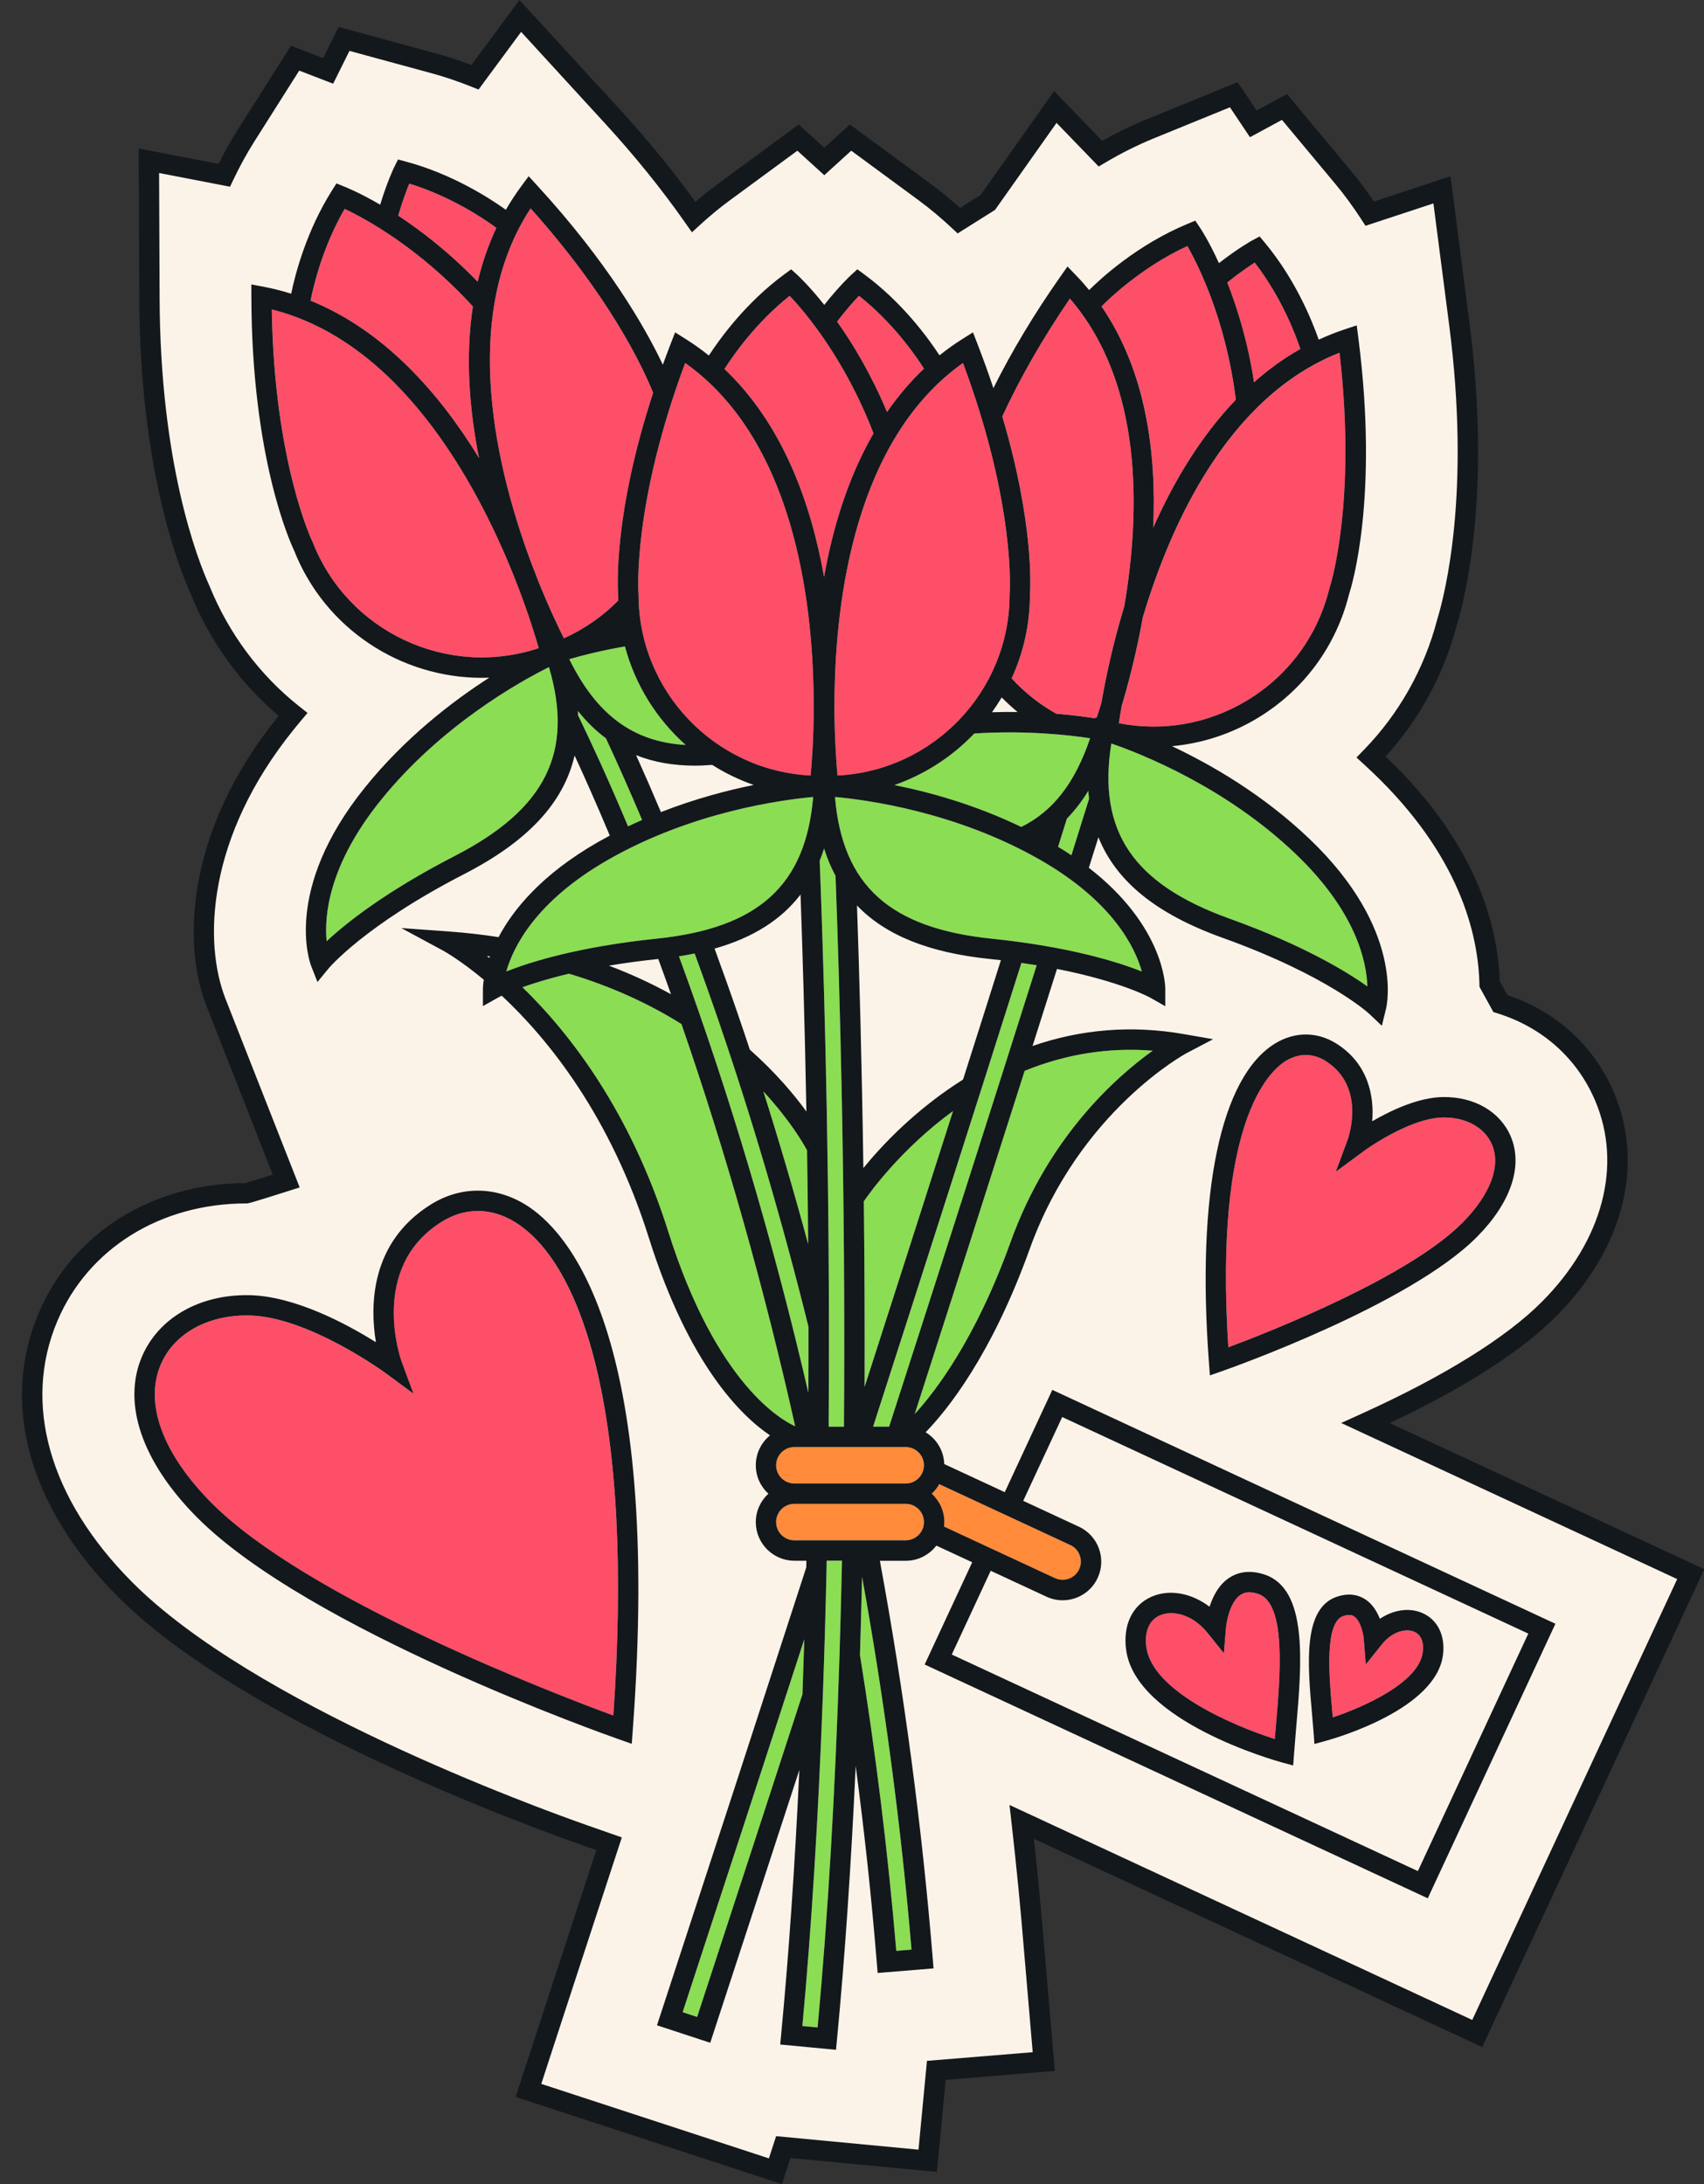
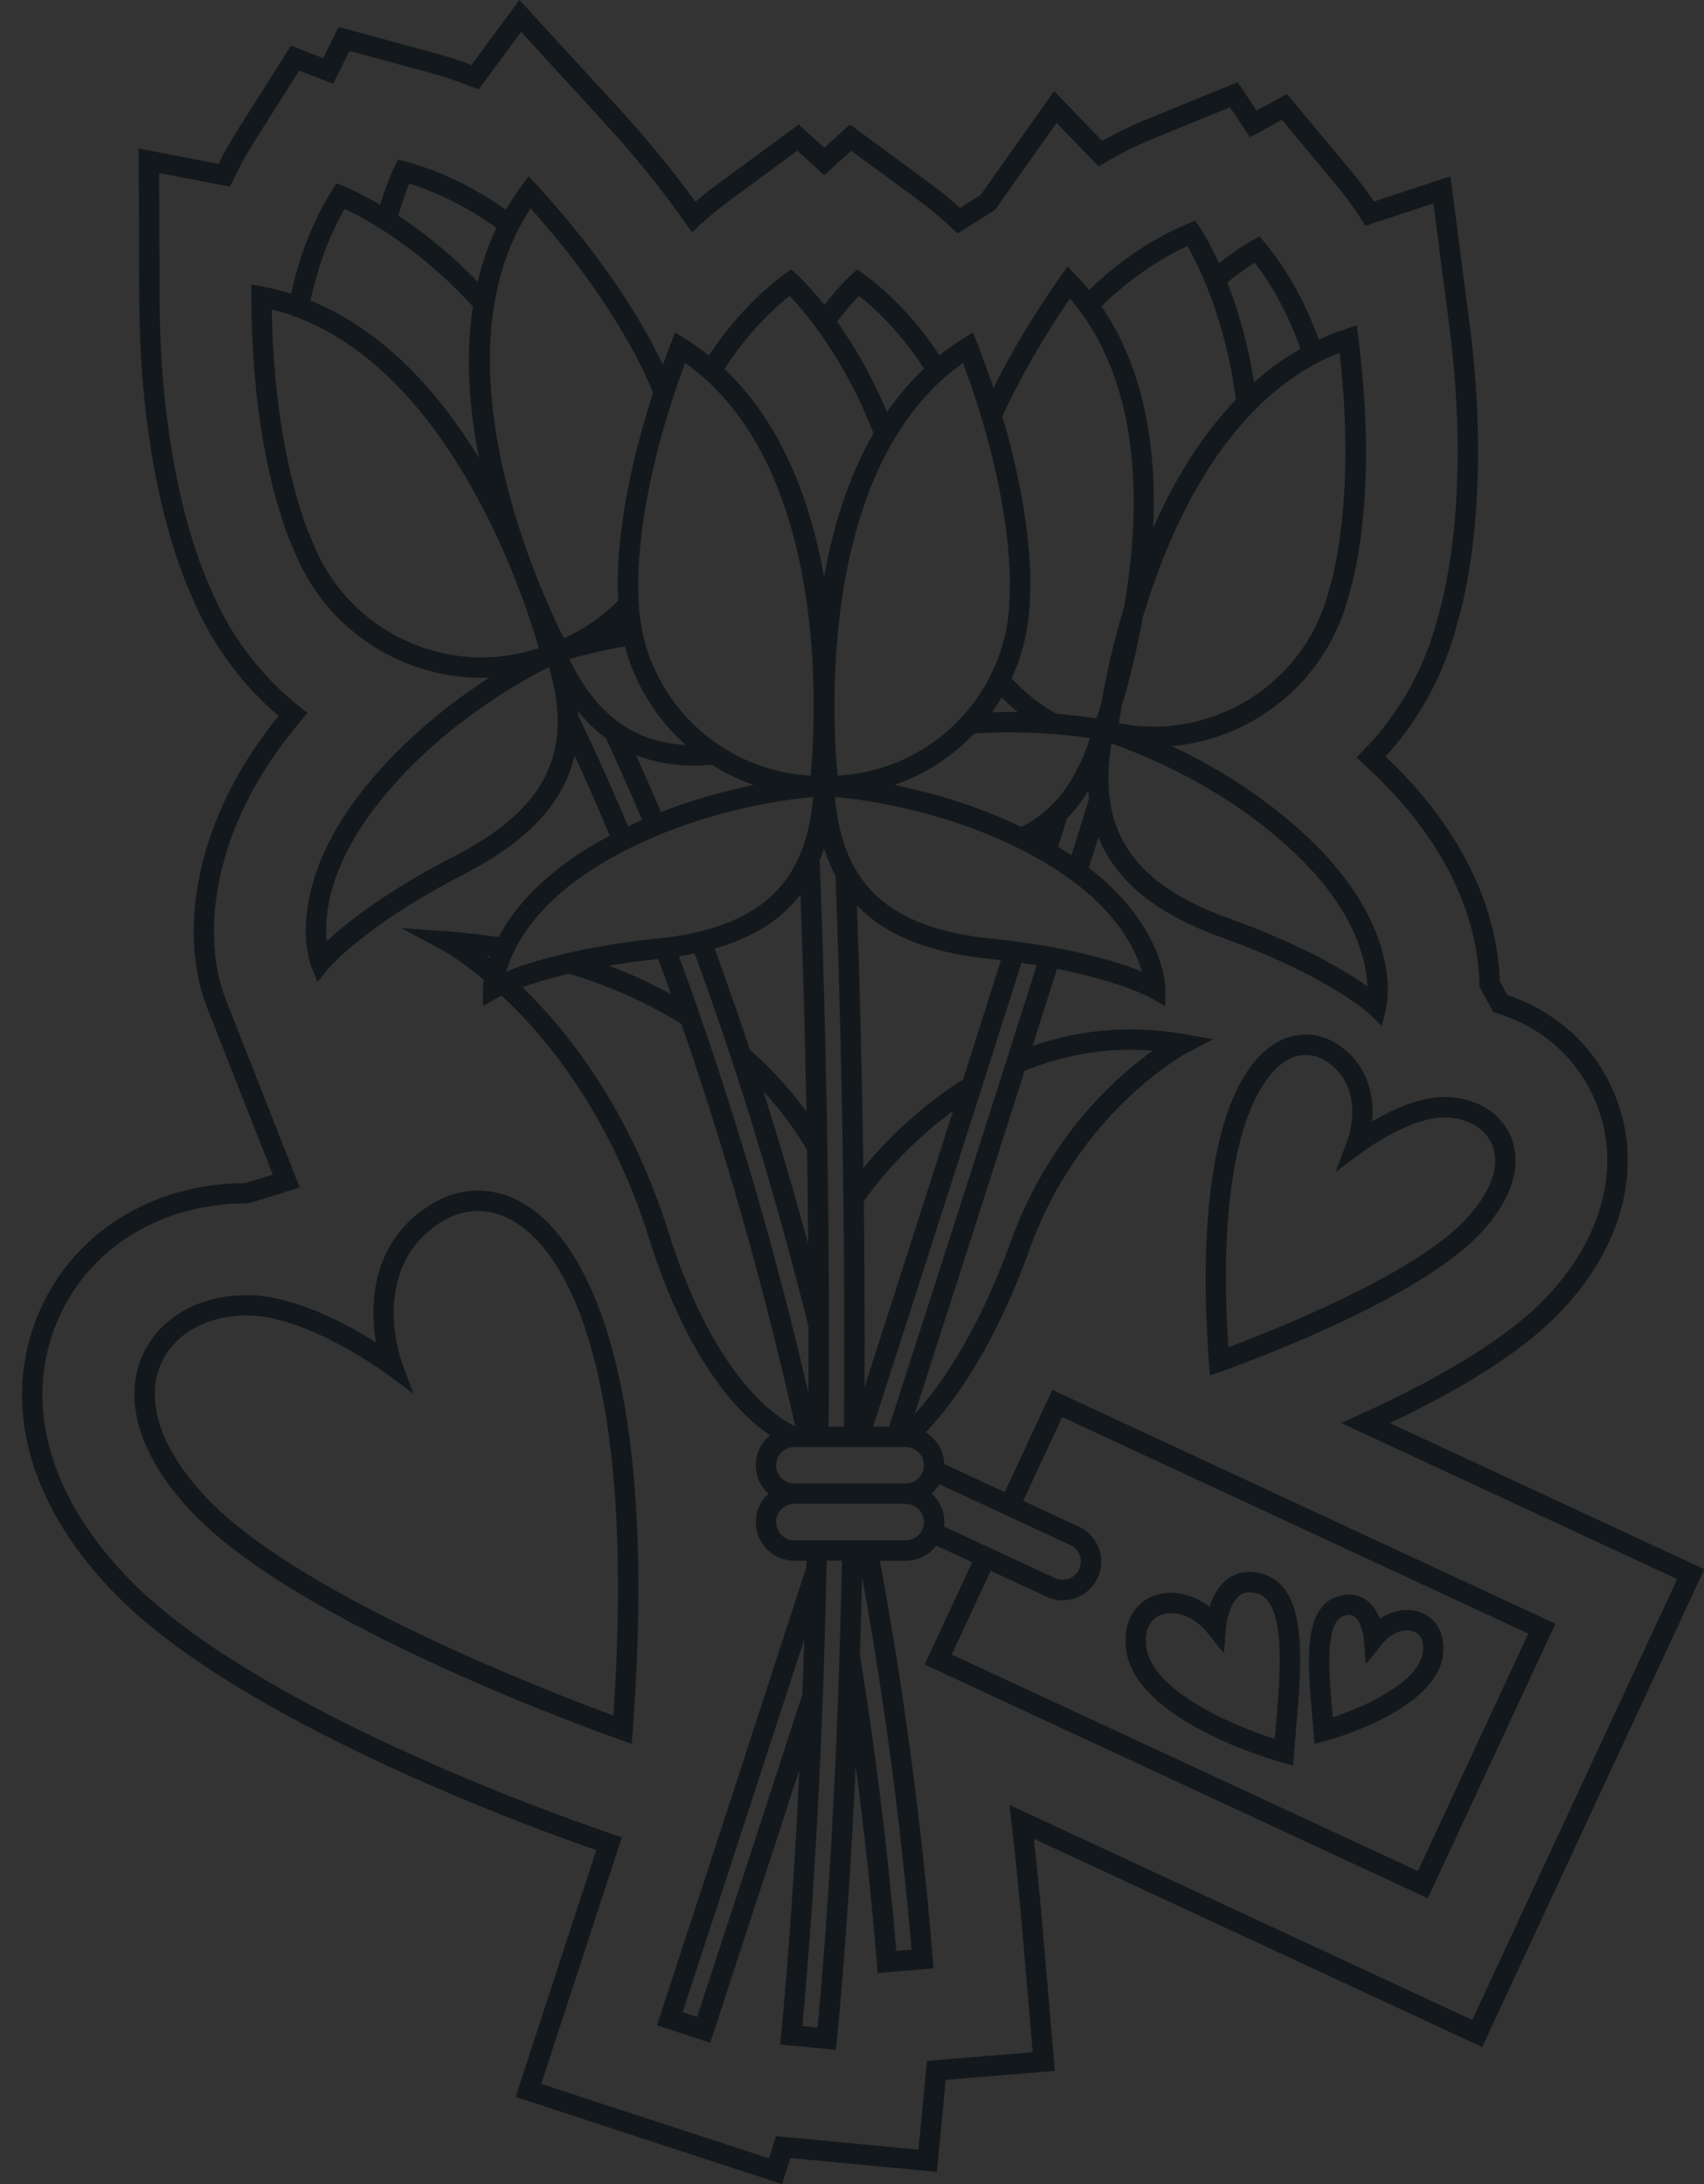
<svg xmlns="http://www.w3.org/2000/svg" height="428.7" preserveAspectRatio="xMidYMid meet" version="1.0" viewBox="-4.3 0.0 334.4 428.7" width="334.4" zoomAndPan="magnify">
  <rect x="-4.3" y="0.0" width="334.4" height="428.7" fill="#333333" stroke="none" />
  <g id="change1_1">
-     <path d="M99.4,410.32l6.82-20.9c3-9.15,6-18.33,9-27.52l-4.63-1.62c-10.89-3.82-66.37-24.1-90.49-48.43 C3.36,294.97-2.1,275.53,5.13,258.5c6.36-14.98,21.28-24.28,38.94-24.28c0.24,0,7.8-2.39,7.8-2.39l-13.72-34.9 c-4.67-11.77-3.91-33.16,13.55-54.86c0.5-0.62,1-1.22,1.5-1.82C45.31,134,38.98,125.69,35,115.87c-2.3-5.06-9.9-24.27-9.97-57.59 l-0.11-26.72l14.79,2.86c1.21-2.54,2.61-5.14,4.24-7.71l9.67-15.28l6.5,2.51l3.12-6.28l17.44,4.75c2.9,0.78,5.67,1.73,8.26,2.77 l8.88-12.03l18.05,19.7c6.5,7.09,11.75,13.75,15.97,19.77c1.83-1.67,3.82-3.33,5.96-4.91l14.53-10.68l5.15,4.68l5.15-4.69 l14.51,10.67c2.45,1.8,4.7,3.71,6.75,5.64l5.7-3.59l13.23-18.72l8.85,9.16c2.87-1.7,6.03-3.32,9.45-4.74l16.73-6.83l3.83,5.72 l6.12-3.31l11.54,13.85c1.94,2.34,3.67,4.73,5.2,7.09l14.17-4.68l3.42,26.43c4.25,33.02-0.8,53.11-2.41,58.4 c-2.64,10.13-7.78,19.2-14.91,26.51c0.59,0.54,1.17,1.09,1.75,1.64c17.53,16.76,21.28,32.86,21.51,42.93l2.11,3.81 c9.23,2.86,16.65,9.34,20.45,18.28c5.71,13.46,1.67,29.02-10.83,41.62c-8.81,8.88-23.55,16.79-36.06,22.46l63.8,29.65l-41.91,90.16 l-89.39-41.54c0.96,8.4,1.78,16.78,2.46,25.13l1.87,21.91l-21.08,1.73l-1.69,17.75l-28.34-2.69l-1.55,4.74L99.4,410.32z" fill="#FBF3E8" />
-   </g>
+     </g>
  <g id="change2_1">
-     <path d="M246.07,338.99c-0.07,0.8-0.14,1.59-0.2,2.37c-8.32-2.67-24.04-9.42-25.2-18.02 c-0.42-3.07,0.56-5.36,2.67-6.27c0.63-0.27,1.37-0.42,2.17-0.42c2.22,0,4.94,1.13,7.22,3.96l3.15,3.91l0.41-5 c0.1-1.35,0.84-5.14,2.86-6.48c0.9-0.59,2.02-0.65,3.45-0.17C248.18,314.72,246.96,328.74,246.07,338.99z M273.22,320.29 c-1.61-0.69-4.3-0.06-6.33,2.47l-3.16,3.94l-0.39-5.03c-0.08-0.86-0.58-3.53-1.9-4.4c-0.21-0.13-0.5-0.27-0.97-0.27 c-0.3,0-0.67,0.06-1.13,0.21c-3.74,1.25-2.8,11.81-2.19,18.8c0.04,0.37,0.07,0.74,0.1,1.1c6.18-2.07,16.86-6.83,17.65-12.73 C275.18,322.32,274.58,320.87,273.22,320.29z M112.56,267.89c-4.44-17.94-11.11-25.17-15.93-28.08c-4.68-2.82-9.76-2.81-14.3,0.04 c-14.46,9.04-7.91,27.25-7.84,27.44l2.34,6.29l-5.4-3.99c-0.15-0.11-15.31-11.21-26.98-11.37h-0.34c-7.9,0-14.35,3.68-16.89,9.66 c-3.22,7.6,0.4,17.46,9.93,27.08c18.75,18.91,67.4,37.54,78.92,41.78C118.02,308.34,116.84,285.18,112.56,267.89z M288.5,224.65 c-1.4-3.28-4.98-5.3-9.38-5.3h-0.19c-6.73,0.09-15.61,6.59-15.69,6.65l-5.4,3.99l2.33-6.29c0.15-0.42,3.7-10.43-4.37-15.48 c-1.22-0.77-2.53-1.15-3.84-1.15c-1.31,0-2.62,0.38-3.88,1.14c-3.42,2.06-14.17,12.16-11.33,56.24 c8.32-3.11,35.33-13.74,45.97-24.47C288.19,234.47,290.29,228.88,288.5,224.65z M258.59,69.25c-21.73,8.56-33.02,33.27-38.6,51.91 c-1.26,7.02-2.86,13.07-4.15,17.41c-0.25,1.39-0.44,2.54-0.56,3.41c8.67,1.69,17.54,0.12,25.16-4.48 c8.13-4.91,13.86-12.69,16.14-21.92l0.05-0.16C256.68,115.26,262.01,98.94,258.59,69.25z M241.93,51.55c-1.2,0.76-3.09,2.05-5.4,3.9 c1.97,4.99,4.02,11.6,5.27,19.58c2.78-2.46,5.8-4.67,9.09-6.53C249.87,65.45,247.12,58.27,241.93,51.55z M238.23,78.46 c-1.96-15.63-7.39-26.45-9.51-30.16c-9.27,4.25-15.9,10.86-16.85,11.85c8.73,12.7,10.82,28.71,10.14,43.44 C225.95,94.7,231.22,85.76,238.23,78.46z M205.66,58.61c-5.34,7.81-9.78,15.58-13.25,23.13c6.25,21.08,5.52,33.73,5.42,35.06 c-0.01,5.83-1.3,11.37-3.59,16.36c2.54,2.78,5.49,5.11,8.78,6.95c3.35,0.27,5.97,0.63,7.63,0.9l0.03-0.2l0.24,0.07 c0.28-0.84,0.59-1.83,0.93-2.94c0.76-4.43,2.14-11.21,4.47-18.92C219.52,100.31,220.03,75.28,205.66,58.61z M164.27,58.06 c-0.98,1.03-2.51,2.73-4.31,5.08c3.11,4.37,6.68,10.29,9.8,17.74c2.11-3.05,4.52-5.92,7.27-8.51 C175.31,69.65,170.92,63.34,164.27,58.06z M184.68,71.25c-21.01,14.92-24.97,45.87-25.21,65.41c0.01,1.09,0.01,2.14,0,3.16 c0.04,5.68,0.37,10.1,0.59,12.42c18.78-0.94,33.77-16.51,33.77-35.52l0.01-0.18C193.85,116.37,195.12,99.26,184.68,71.25z M150.66,58.07c-6.6,5.25-11.05,11.63-12.79,14.35c11.39,10.8,16.96,26.23,19.55,40.82c1.69-9.54,4.66-19.44,9.7-28.17 C161.48,70.36,153.6,61.17,150.66,58.07z M155.37,136.65c-0.24-19.54-4.2-50.48-25.21-65.4c-10.44,28.01-9.17,45.12-9.16,45.3 l0.01,0.17c0,19.01,14.99,34.58,33.77,35.52c0.22-2.32,0.55-6.74,0.6-12.42C155.36,138.8,155.36,137.75,155.37,136.65z M123.87,77.12c-2.29-5.68-8.77-19.14-24.04-36.22c-14.12,21.51-6.6,51.72,0.28,70.01c0.43,1.07,0.83,2.12,1.21,3.12 c2.1,5.23,4,9.2,5.04,11.26c4.03-1.81,7.61-4.3,10.68-7.42c-0.01-0.36-0.03-0.71-0.03-1.07C116.9,115.38,116.08,100.96,123.87,77.12 z M76.02,36.04c-0.54,1.31-1.34,3.46-2.17,6.29c4.49,2.95,9.98,7.16,15.59,12.97c0.86-3.61,2.06-7.16,3.67-10.57 C90.52,42.82,84.13,38.54,76.02,36.04z M88.5,60.16C77.89,48.51,67.22,42.81,63.35,40.99c-4.24,7.28-6.06,14.85-6.69,18.03 c14.53,5.91,25.33,18.26,33.05,30.9C87.82,80.42,86.99,70.12,88.5,60.16z M97.51,115.52c-0.4-1-0.81-2.04-1.22-3.11 c-7.34-18.12-22.28-45.44-47.24-51.68c0.46,29.89,7.87,45.37,7.95,45.53l0.06,0.15c6.92,17.71,26.55,26.76,44.38,20.8 C100.81,124.99,99.52,120.78,97.51,115.52z" fill="#FD4F68" />
-   </g>
+     </g>
  <g id="change3_1">
-     <path d="M207.48,308.04c-0.83,1.79-2.96,2.56-4.75,1.73l-21.77-10.12c0.03-0.29,0.06-0.58,0.06-0.88 c0-2.21-0.96-4.19-2.47-5.58c0.59-0.54,1.09-1.16,1.48-1.86l25.72,11.95C207.54,304.12,208.32,306.25,207.48,308.04z M173.44,295.19 h-21.86c-1.97,0-3.57,1.61-3.57,3.58c0,1.97,1.6,3.58,3.57,3.58h21.86c1.97,0,3.58-1.61,3.58-3.58 C177.02,296.8,175.41,295.19,173.44,295.19z M173.44,284.04h-21.86c-1.97,0-3.57,1.6-3.57,3.57c0,1.98,1.6,3.58,3.57,3.58h21.86 c1.97,0,3.58-1.6,3.58-3.58C177.02,285.64,175.41,284.04,173.44,284.04z" fill="#FF8B3B" />
-   </g>
+     </g>
  <g id="change4_1">
-     <path d="M174.58,382.7l-2.99,0.24c-1.64-19.42-4.03-38.95-7.13-58.09c0.16-5.11,0.3-10.24,0.42-15.31 C169.25,333.73,172.52,358.3,174.58,382.7z M129.66,394.97l2.85,0.94c8.37-25.57,14.96-45.75,20.67-63.35 c0.13-3.54,0.25-7.15,0.36-10.81C145.86,345.43,137.85,369.98,129.66,394.97z M157.94,306.35c-0.01,0.5-0.02,1.01-0.03,1.52 l-0.01,0.18c-0.18,8.51-0.43,16.9-0.73,24.93c-0.87,23.62-2.22,45.37-4.01,64.71l2.99,0.28c2.01-21.66,3.46-46.22,4.3-73.04 c0.2-6.24,0.36-12.47,0.5-18.58H157.94z M196.78,210.19c-6.67,20.96-13.9,43.52-21.58,67.37c4.17-4.53,12.01-14.84,18.82-33.77 c7.44-20.68,20.76-32.45,27.9-37.56C213.32,205.55,204.89,206.89,196.78,210.19z M196.16,189c-8.95,28.27-18.73,58.87-29.11,91.04 h3.15c10.59-32.85,20.33-63.3,28.96-90.57C198.2,189.31,197.19,189.15,196.16,189z M182.72,218.08 c-10.33,7.56-16.48,16.23-17.5,17.73c0.13,11.46,0.19,23.71,0.14,36.43C171.37,253.58,177.18,235.48,182.72,218.08z M159.67,171.92 c-0.89-1.66-1.64-3.45-2.25-5.37c-0.26,0.82-0.55,1.62-0.86,2.39c0.67,17.13,1.77,51.39,1.81,91.24c0.01,6.74-0.01,13.4-0.05,19.86 h3C161.67,233.81,160.45,192.73,159.67,171.92z M154.08,225.81c-0.71-1.32-3.38-5.96-8.57-11.57c3.1,9.79,6.04,19.8,8.79,29.97 C154.25,237.86,154.17,231.71,154.08,225.81z M154.37,260.43c-5.08-20.48-10.95-40.47-17.43-59.42c-1.6-4.69-3.25-9.33-4.92-13.86 c-1,0.21-2.02,0.4-3.08,0.56c9.99,27.2,18.52,55.97,25.41,85.69C154.37,269.13,154.38,264.8,154.37,260.43z M129.43,201.01 c-6.66-4.17-14.07-7.5-22.07-9.89c-3.88,0.93-6.91,1.87-9.13,2.67c9.38,9.12,21.19,24.41,28.62,47.99 c9.47,30.08,22.42,37.08,24.9,38.18C145.65,252.72,138.16,226.24,129.43,201.01z M209.28,155.21c-1.26,2.06-2.66,3.89-4.21,5.47 c-0.53,1.68-1.1,3.53-1.73,5.53c0.91,0.56,1.79,1.11,2.62,1.67l1.41-4.51c0.79-2.52,1.47-4.7,2.05-6.57 C209.36,156.28,209.32,155.75,209.28,155.21z M249.95,167.59c-13.78-13.17-30.38-19.67-36.16-21.66 c-2.74,17.24,4.29,27.59,23.15,34.37c14.51,5.21,22.99,10.39,27.1,13.33C263.88,188.69,261.8,178.92,249.95,167.59z M186.9,143.98 c-4.3,4.52-9.66,8.02-15.68,10.11c6.97,1.4,15.85,3.87,24.9,8.23c6.21-3.07,10.55-8.65,13.51-17.41 C205.79,144.31,197.25,143.3,186.9,143.98z M199.86,168.8c-16.53-9.49-34.2-11.82-40.3-12.36c1.48,17.39,10.78,25.75,30.72,27.81 c15.34,1.59,24.81,4.58,29.51,6.44C218.45,185.94,214.08,176.96,199.86,168.8z M114.98,168.8c-14.22,8.16-18.58,17.13-19.92,21.89 c4.69-1.86,14.16-4.85,29.51-6.44c19.93-2.06,29.23-10.42,30.71-27.81C149.18,156.98,131.49,159.33,114.98,168.8z M114.61,144.92 c-1.98-1.48-3.81-3.27-5.51-5.37c0.02,0.29,0.03,0.57,0.05,0.86c2.27,4.69,5.72,12.09,9.8,21.8c0.92-0.45,1.84-0.86,2.76-1.26 C119.37,155.39,116.99,150.01,114.61,144.92z M118.34,126.89c-4.89,0.84-8.71,1.85-10.92,2.5c5.36,10.92,12.59,16.27,22.84,16.84 C124.57,141.15,120.36,134.46,118.34,126.89z M103.43,130.95c-5.48,2.72-21.1,11.34-33.04,26.17 c-10.27,12.77-11.07,22.72-10.59,27.64c3.69-3.44,11.43-9.68,25.14-16.74C102.76,158.85,108.39,147.68,103.43,130.95z" fill="#8BDD54" />
-   </g>
+     </g>
  <g id="change5_1">
    <path d="M202.21,272.82l-9.33,20.08L181,287.38c-0.08-2.65-1.53-4.95-3.65-6.24c4.3-4.42,12.95-15.17,20.43-35.99 c9.73-27.05,30.58-38.32,30.79-38.43l5.2-2.73l-5.78-1.01c-10.13-1.77-20.08-0.98-29.66,2.34c1.64-5.15,3.24-10.19,4.8-15.13 c12.53,2.47,18.19,5.58,18.26,5.62l2.99,1.7v-3.44c0-0.56-0.2-12.27-15-23.73l1.81-5.77c0.03-0.08,0.05-0.15,0.07-0.23 c3.49,8.74,11.46,15.1,24.33,19.73c20.71,7.44,28.71,14.84,28.79,14.91l2.5,2.37l0.82-3.34c0.16-0.63,3.58-15.55-14.98-33.3 c-9.12-8.72-19.25-14.58-27.03-18.24c5.88-0.54,11.62-2.39,16.82-5.53c9.02-5.45,15.39-14.08,17.94-24.31 c0.5-1.52,5.87-18.89,1.81-50.36l-0.31-2.4l-2.3,0.76c-1.78,0.59-3.5,1.28-5.16,2.04c-1.34-3.85-4.61-11.86-10.55-19l-1.05-1.26 l-1.44,0.78c-0.13,0.07-2.69,1.47-6.54,4.46c-1.97-4.33-3.57-6.76-3.73-6.98l-0.91-1.36l-1.51,0.63c-9.96,4.13-17.22,10.9-19.32,13 c-0.81-0.99-1.66-1.95-2.57-2.89l-1.68-1.74l-1.39,1.98c-5.17,7.36-9.57,14.71-13.15,21.9c-0.92-2.77-1.96-5.67-3.13-8.69 l-0.88-2.26l-2.05,1.29c-1.59,1-3.09,2.08-4.52,3.22c-2.22-3.41-7.31-10.41-14.8-15.92l-1.32-0.97l-1.21,1.1 c-0.1,0.1-2.26,2.07-5.28,5.89c-2.95-3.73-5.09-5.7-5.29-5.89l-1.21-1.1l-1.32,0.97c-7.53,5.55-12.61,12.54-14.83,15.96 c-1.44-1.16-2.96-2.25-4.57-3.26l-2.05-1.29l-0.88,2.26c-0.54,1.39-1.04,2.75-1.53,4.09c-3.53-7.43-10.81-20.09-24.69-35.21 l-1.64-1.79l-1.44,1.95c-1.12,1.51-2.12,3.06-3.04,4.64c-3.31-2.37-10.6-7.04-19.58-9.45l-1.58-0.43l-0.73,1.47 c-0.06,0.13-1.35,2.75-2.77,7.41c-4.11-2.4-6.82-3.46-7.07-3.56L61.73,36l-0.88,1.39c-4.99,7.91-7.18,16.27-8.01,20.26 c-1.76-0.55-3.58-1.02-5.44-1.37l-2.38-0.45l0.01,2.42c0.07,31.73,7.65,48.25,8.34,49.7c6.11,15.57,21.07,25.1,36.87,25.1 c0.49,0,0.98-0.02,1.48-0.03c-7.24,4.65-16.53,11.77-24.44,21.6c-16.1,20-10.76,34.36-10.53,34.96l1.25,3.18l2.17-2.65 c0.07-0.08,7.05-8.46,26.61-18.53c12.4-6.38,19.51-13.9,21.68-23.28c1.95,4.22,4.3,9.49,6.91,15.72c-0.79,0.42-1.59,0.86-2.38,1.31 c-10.94,6.28-16.56,13.16-19.45,18.62c-3.2-0.5-6.48-0.87-9.79-1.11l-9.3-0.67l8.21,4.43c0.03,0.02,3.27,1.78,7.98,5.71 c-0.16,1.02-0.17,1.64-0.17,1.76l0,3.42l2.98-1.68c0.01-0.01,0.25-0.14,0.72-0.36c9.21,8.61,21.34,23.64,28.87,47.54 c7.85,24.93,18.1,34.93,23.77,38.76c-1.7,1.39-2.79,3.51-2.79,5.87c0,2.21,0.95,4.19,2.47,5.58c-1.51,1.39-2.47,3.37-2.47,5.58 c0,4.18,3.4,7.58,7.58,7.58h2.35c-0.01,0.44-0.02,0.88-0.03,1.32c-9.13,28.17-18.77,57.76-28.67,87.97l-0.62,1.9l10.45,3.43 l0.62-1.9c6.57-20.08,12.05-36.85,16.87-51.66c-0.88,18.75-2.07,36.16-3.57,51.91l-0.19,1.99l10.95,1.04l0.19-1.99 c1.56-16.32,2.78-34.31,3.67-53.72c1.71,12.84,3.1,25.77,4.15,38.64l0.16,1.99l10.97-0.9l-0.16-1.99 c-2.13-26.01-5.62-52.25-10.37-78.02h5.07c2.45,0,4.63-1.17,6.01-2.98l7.04,3.27l-9.33,20.07l98.73,45.89l25.05-53.89L202.21,272.82 z M221.92,206.24c-7.14,5.1-20.46,16.87-27.9,37.56c-6.81,18.93-14.65,29.23-18.82,33.77c7.69-23.85,14.91-46.41,21.58-67.37 C204.89,206.89,213.32,205.55,221.92,206.24z M170.19,280.04h-3.15c10.38-32.17,20.16-62.77,29.11-91.03c1.03,0.15,2.04,0.3,3,0.46 C190.52,216.74,180.79,247.19,170.19,280.04z M124.88,188.24c0.85,2.29,1.68,4.61,2.5,6.92c-3.86-2.13-7.94-4.01-12.19-5.61 C118.1,189.06,121.32,188.61,124.88,188.24z M128.94,187.72c1.06-0.17,2.08-0.35,3.08-0.56c1.66,4.52,3.31,9.17,4.91,13.85 c6.48,18.95,12.35,38.94,17.43,59.42c0.01,4.37,0,8.7-0.02,12.97C147.46,243.68,138.93,214.91,128.94,187.72z M125.4,159.41 c-1.61-3.82-3.24-7.56-4.87-11.18c3.46,1.38,7.29,2.06,11.54,2.06c1.1,0,2.23-0.06,3.39-0.15c2.54,1.61,5.28,2.94,8.16,3.94 C138.38,155.15,132.06,156.8,125.4,159.41z M117.51,122.97c-0.03,0-0.05,0.01-0.08,0.01c0.02-0.02,0.05-0.04,0.07-0.07 C117.5,122.94,117.5,122.95,117.51,122.97z M118.34,126.89c2.02,7.58,6.23,14.26,11.92,19.34c-10.25-0.57-17.48-5.91-22.84-16.84 C109.62,128.74,113.45,127.74,118.34,126.89z M192.28,136.9c0.99,1.01,2.03,1.97,3.12,2.86c-1.6-0.02-3.28-0.01-5.03,0.05 C191.04,138.87,191.68,137.9,192.28,136.9z M186.9,143.98c10.35-0.67,18.89,0.34,22.73,0.93c-2.96,8.77-7.3,14.35-13.51,17.41 c-9.05-4.36-17.93-6.83-24.9-8.22C177.24,152,182.59,148.5,186.9,143.98z M152.8,175.59c0.38,10.61,0.83,25.32,1.15,42.59 c-2.41-3.32-6.03-7.64-11.1-12.14c-0.7-2.12-1.41-4.24-2.13-6.33c-1.56-4.56-3.17-9.09-4.79-13.51 C143.39,184.09,148.96,180.6,152.8,175.59z M154.3,244.22c-2.75-10.17-5.69-20.19-8.79-29.98c5.2,5.62,7.87,10.25,8.57,11.57 C154.17,231.71,154.25,237.86,154.3,244.22z M158.37,260.18c-0.04-39.85-1.15-74.11-1.81-91.23c0.31-0.78,0.6-1.57,0.86-2.39 c0.61,1.92,1.36,3.71,2.25,5.37c0.78,20.82,2,61.89,1.65,108.12h-3C158.36,273.58,158.38,266.92,158.37,260.18z M165.22,235.81 c1.02-1.5,7.17-10.17,17.51-17.73c-5.55,17.4-11.35,35.5-17.36,54.16C165.41,259.52,165.35,247.27,165.22,235.81z M184.69,211.91 c-9.26,5.82-15.87,12.85-19.56,17.37c-0.3-20.92-0.81-38.83-1.25-51.54c5.63,5.88,14.17,9.26,25.98,10.49 c0.77,0.08,1.52,0.16,2.26,0.25C189.71,196.13,187.23,203.94,184.69,211.91z M219.78,190.7c-4.69-1.87-14.17-4.86-29.51-6.45 c-19.93-2.06-29.24-10.42-30.71-27.81c6.09,0.54,23.76,2.88,40.3,12.36C214.08,176.96,218.45,185.94,219.78,190.7z M207.37,163.37 l-1.41,4.51c-0.83-0.56-1.71-1.11-2.62-1.66c0.63-2.01,1.2-3.85,1.73-5.53c1.55-1.59,2.95-3.41,4.21-5.47 c0.03,0.54,0.08,1.07,0.14,1.59C208.84,158.68,208.15,160.85,207.37,163.37z M264.04,193.63c-4.11-2.94-12.59-8.11-27.1-13.33 c-18.86-6.78-25.89-17.13-23.15-34.36c5.78,1.99,22.38,8.49,36.16,21.66C261.8,178.93,263.88,188.69,264.04,193.63z M256.62,115.42 l-0.05,0.16c-2.28,9.22-8.01,17.01-16.14,21.92c-7.62,4.6-16.49,6.16-25.16,4.47c0.13-0.86,0.31-2.02,0.56-3.41 c1.3-4.34,2.89-10.39,4.15-17.41c5.58-18.64,16.87-43.35,38.6-51.91C262.01,98.94,256.68,115.26,256.62,115.42z M241.93,51.55 c5.19,6.72,7.94,13.9,8.96,16.95c-3.29,1.86-6.31,4.06-9.09,6.53c-1.24-7.98-3.29-14.59-5.26-19.58 C238.84,53.6,240.73,52.32,241.93,51.55z M228.72,48.3c2.12,3.72,7.56,14.53,9.51,30.16c-7.01,7.3-12.28,16.24-16.22,25.13 c0.67-14.73-1.42-30.73-10.14-43.44C212.82,59.17,219.45,52.55,228.72,48.3z M205.66,58.61c14.37,16.67,13.86,41.69,10.67,60.41 c-2.34,7.71-3.72,14.48-4.48,18.92c-0.34,1.11-0.65,2.1-0.93,2.94l-0.24-0.07l-0.04,0.2c-1.66-0.27-4.28-0.63-7.63-0.9 c-3.29-1.84-6.24-4.17-8.78-6.95c2.29-4.99,3.58-10.53,3.59-16.36c0.1-1.32,0.83-13.98-5.42-35.06 C195.88,74.19,200.32,66.43,205.66,58.61z M184.68,71.25c10.44,28,9.17,45.12,9.16,45.29l-0.01,0.17 c0,19.01-14.99,34.58-33.77,35.52c-0.22-2.31-0.55-6.74-0.6-12.42c0.01-1.02,0.02-2.07,0.01-3.16 C159.71,117.12,163.67,86.17,184.68,71.25z M164.27,58.06c6.65,5.28,11.04,11.59,12.76,14.31c-2.75,2.59-5.15,5.46-7.26,8.51 c-3.12-7.45-6.69-13.37-9.8-17.75C161.76,60.79,163.29,59.09,164.27,58.06z M150.66,58.07c2.95,3.1,10.82,12.3,16.46,27 c-5.04,8.73-8.01,18.63-9.7,28.17c-2.59-14.59-8.16-30.02-19.55-40.81C139.61,69.7,144.06,63.32,150.66,58.07z M130.16,71.25 c21.01,14.91,24.97,45.86,25.21,65.4c-0.01,1.09-0.01,2.15,0.01,3.17c-0.04,5.68-0.38,10.1-0.6,12.41 c-18.78-0.94-33.77-16.51-33.77-35.52l-0.01-0.17C120.99,116.38,119.72,99.26,130.16,71.25z M99.83,40.9 c15.27,17.08,21.75,30.54,24.04,36.21c-7.8,23.85-6.97,38.26-6.86,39.68c0,0.36,0.02,0.72,0.03,1.08 c-3.07,3.12-6.65,5.61-10.68,7.42c-1.04-2.06-2.94-6.03-5.04-11.26c-0.38-1.01-0.78-2.05-1.21-3.12 C93.23,92.62,85.71,62.41,99.83,40.9z M76.02,36.04c8.11,2.5,14.5,6.78,17.09,8.69c-1.61,3.42-2.81,6.96-3.67,10.57 c-5.62-5.81-11.1-10.02-15.59-12.97C74.67,39.5,75.48,37.35,76.02,36.04z M63.34,41c3.87,1.82,14.55,7.52,25.16,19.16 c-1.52,9.96-0.68,20.26,1.21,29.76c-7.72-12.65-18.52-24.99-33.06-30.9C57.28,55.84,59.11,48.28,63.34,41z M57.06,106.41l-0.07-0.15 c-0.08-0.16-7.49-15.64-7.95-45.52c24.96,6.24,39.9,33.56,47.24,51.67c0.41,1.08,0.82,2.12,1.22,3.11c2.01,5.27,3.29,9.47,3.93,11.7 C83.61,133.17,63.98,124.12,57.06,106.41z M84.94,168.02c-13.71,7.06-21.45,13.29-25.14,16.74c-0.48-4.92,0.32-14.87,10.59-27.64 c11.93-14.83,27.56-23.45,33.04-26.17C108.38,147.68,102.76,158.85,84.94,168.02z M109.14,140.41c-0.01-0.28-0.02-0.57-0.04-0.86 c1.69,2.1,3.52,3.9,5.51,5.37c2.37,5.09,4.75,10.47,7.1,16.03c-0.92,0.4-1.84,0.82-2.76,1.26 C114.87,152.5,111.42,145.1,109.14,140.41z M114.98,168.8c16.51-9.47,34.2-11.81,40.3-12.36c-1.48,17.39-10.78,25.75-30.71,27.81 c-15.34,1.59-24.81,4.58-29.51,6.44C96.4,185.94,100.76,176.96,114.98,168.8z M91.23,187.64c0.2,0.03,0.4,0.06,0.61,0.09 c-0.04,0.1-0.08,0.21-0.11,0.3C91.56,187.91,91.39,187.77,91.23,187.64z M126.85,241.78c-7.43-23.58-19.24-38.87-28.62-47.99 c2.22-0.8,5.24-1.74,9.13-2.66c8,2.39,15.41,5.71,22.07,9.88c8.73,25.23,16.22,51.71,22.32,78.95 C149.27,278.87,136.32,271.86,126.85,241.78z M148.01,287.62c0-1.97,1.6-3.58,3.58-3.58h21.85c1.97,0,3.58,1.61,3.58,3.58 s-1.61,3.58-3.58,3.58h-21.85C149.61,291.19,148.01,289.59,148.01,287.62z M132.51,395.91l-2.85-0.93 c8.19-24.99,16.19-49.55,23.88-73.22c-0.11,3.66-0.23,7.27-0.36,10.8C147.47,350.16,140.88,370.34,132.51,395.91z M156.15,397.97 l-2.99-0.28c1.79-19.33,3.14-41.09,4.01-64.7c0.3-8.03,0.54-16.42,0.73-24.93l0-0.18c0.01-0.51,0.02-1.02,0.03-1.53h3.01 c-0.13,6.11-0.3,12.34-0.49,18.58C159.61,351.75,158.16,376.31,156.15,397.97z M171.59,382.94c-1.64-19.42-4.04-38.95-7.13-58.09 c0.16-5.12,0.3-10.25,0.42-15.32c4.37,24.19,7.64,48.76,9.7,73.16L171.59,382.94z M173.44,302.35h-21.85c-1.97,0-3.58-1.6-3.58-3.58 s1.6-3.58,3.58-3.58h21.85c1.97,0,3.58,1.6,3.58,3.58S175.41,302.35,173.44,302.35z M178.55,293.19c0.59-0.54,1.09-1.16,1.48-1.86 l25.71,11.95c1.79,0.83,2.57,2.96,1.74,4.75c-0.83,1.79-2.96,2.57-4.75,1.74l-21.77-10.12c0.03-0.29,0.06-0.59,0.06-0.89 C181.02,296.56,180.06,294.58,178.55,293.19z M273.95,367.28l-91.47-42.51l7.64-16.44l10.93,5.08c1.03,0.48,2.11,0.71,3.18,0.71 c2.86,0,5.6-1.62,6.88-4.38c1.76-3.79,0.11-8.3-3.68-10.06l-10.93-5.08l7.65-16.45l91.47,42.51L273.95,367.28z M243.86,309.07 c-3.29-1.09-5.58-0.25-6.93,0.64c-2.07,1.37-3.22,3.68-3.86,5.68c-3.51-2.67-7.8-3.5-11.31-2c-3.83,1.65-5.73,5.57-5.06,10.48 c1.9,14.04,29.27,21.72,30.43,22.04l2.35,0.64l0.18-2.43c0.11-1.52,0.25-3.13,0.39-4.8C251.17,326.48,252.43,311.92,243.86,309.07z M246.07,338.99c-0.07,0.8-0.14,1.6-0.2,2.37c-8.32-2.67-24.04-9.42-25.2-18.02c-0.42-3.08,0.56-5.36,2.68-6.27 c0.63-0.27,1.36-0.42,2.17-0.42c2.22,0,4.94,1.12,7.22,3.96l3.14,3.91l0.41-5c0.11-1.35,0.84-5.14,2.87-6.48 c0.89-0.59,2.02-0.65,3.45-0.17C248.17,314.72,246.96,328.75,246.07,338.99z M274.8,316.61c-2.58-1.11-5.68-0.61-8.31,1.15 c-0.54-1.39-1.42-2.87-2.84-3.81c-1.09-0.72-2.95-1.41-5.58-0.53c-6.73,2.25-5.76,13.24-4.9,22.94c0.11,1.23,0.21,2.42,0.3,3.54 l0.18,2.43l2.35-0.65c2.19-0.61,21.46-6.23,22.87-16.78C279.38,321.08,277.82,317.9,274.8,316.61z M274.9,324.38 c-0.79,5.9-11.48,10.66-17.65,12.73c-0.03-0.36-0.06-0.73-0.1-1.1c-0.62-6.99-1.55-17.55,2.18-18.8c0.46-0.15,0.83-0.21,1.13-0.21 c0.47,0,0.77,0.14,0.97,0.28c1.32,0.87,1.83,3.54,1.9,4.4l0.4,5.03l3.16-3.94c2.03-2.54,4.72-3.17,6.33-2.48 C274.58,320.87,275.18,322.32,274.9,324.38z M98.7,236.39c-5.95-3.59-12.69-3.57-18.49,0.07c-11.92,7.46-11.9,19.97-10.74,27.01 c-5.69-3.56-15.98-9.12-24.97-9.24c-9.73-0.14-17.74,4.51-20.96,12.1c-3.89,9.17,0.03,20.63,10.77,31.46 c21.88,22.07,80.42,42.77,82.91,43.64l2.46,0.86l0.19-2.6C125.69,261.5,107,241.4,98.7,236.39z M116.07,336.74 c-11.52-4.24-60.17-22.88-78.92-41.79c-9.53-9.61-13.15-19.48-9.92-27.08c2.54-5.98,8.99-9.66,16.89-9.66c0.11,0,0.23,0,0.34,0 c11.67,0.16,26.82,11.26,26.98,11.37l5.4,3.99l-2.33-6.29c-0.07-0.18-6.62-18.39,7.84-27.44c4.54-2.84,9.62-2.85,14.3-0.03 c4.81,2.91,11.49,10.13,15.93,28.07C116.84,285.18,118.02,308.34,116.07,336.74z M257.93,204.83c-3.74-2.34-8.08-2.36-11.92-0.05 c-10.78,6.51-15.54,29.32-13.07,62.6l0.19,2.6l2.46-0.86c1.49-0.52,36.73-12.98,49.96-26.33c6.67-6.73,9.08-13.91,6.62-19.72 c-2.06-4.85-7.12-7.81-13.31-7.73c-4.84,0.07-10.26,2.66-13.88,4.76C265.42,215.12,264.17,208.74,257.93,204.83z M278.92,219.35 c0.07,0,0.13,0,0.19,0c4.4,0,7.98,2.02,9.38,5.3c1.8,4.23-0.31,9.82-5.77,15.34c-10.64,10.73-37.65,21.36-45.97,24.47 c-2.84-44.08,7.91-54.18,11.33-56.24c1.26-0.76,2.58-1.14,3.88-1.14c1.31,0,2.62,0.38,3.84,1.15c8.06,5.05,4.52,15.06,4.37,15.48 l-2.33,6.29l5.4-3.98C263.32,225.94,272.2,219.44,278.92,219.35z M330.16,308.02l-61.71-28.68c14.85-7.04,25.85-14.11,32.73-21.05 c13.08-13.19,17.29-29.57,11.25-43.81c-3.89-9.17-11.31-15.95-20.92-19.16l-1.49-2.7c-0.36-10.82-4.55-27.05-22.11-43.84 c-0.1-0.09-0.2-0.19-0.3-0.28c6.66-7.31,11.49-16.22,13.99-25.83c1.67-5.47,6.77-25.89,2.48-59.24l-3.73-28.83l-15.02,4.96 c-1.42-2.11-2.93-4.12-4.49-5.99l-12.58-15.11l-5.96,3.23l-3.72-5.56l-18.25,7.45c-2.79,1.16-5.58,2.52-8.33,4.07l-9.44-9.77 l-14.4,20.37l-4.06,2.56c-1.88-1.7-3.83-3.29-5.79-4.74l-15.83-11.64L157.46,29l-5.02-4.56L136.6,36.09 c-1.5,1.1-2.98,2.29-4.43,3.54c-4.4-6.11-9.38-12.2-14.83-18.15L97.64,0l-9.42,12.75c-2.35-0.89-4.71-1.66-7.04-2.28L62.16,5.29 l-3.04,6.12L52.8,8.98L42.25,25.64c-1.3,2.06-2.53,4.25-3.67,6.53l-15.67-3.03l0.12,29.15c0.07,33.66,7.79,53.22,10.12,58.33 c3.76,9.28,9.69,17.5,17.23,23.9c-0.08,0.1-0.16,0.2-0.24,0.3c-18,22.36-18.71,44.6-13.85,56.84l12.94,32.91 c-2.28,0.72-4.69,1.46-5.39,1.66c-18.37,0.08-33.89,9.84-40.54,25.5c-7.56,17.81-1.95,38.05,15.39,55.54 c24.43,24.64,80.3,45.06,91.25,48.91l2.78,0.98c-2.8,8.56-5.6,17.12-8.39,25.65l-7.44,22.8l52.27,17.11l1.67-5.12l28.73,2.73 l1.73-18.07l21.41-1.76l-2.04-23.9c-0.58-7.15-1.28-14.42-2.07-21.66l87.98,40.88L330.16,308.02z M193.81,354.3l0.4,3.54 c0.95,8.36,1.78,16.79,2.45,25.08l1.7,19.91l-20.75,1.7l-1.66,17.43l-27.94-2.65l-1.42,4.36l-44.67-14.62l6.2-19 c3-9.15,6-18.33,9-27.52l0.61-1.86l-6.48-2.27c-10.81-3.79-65.92-23.93-89.73-47.95C5.38,294.17,0.08,275.52,6.97,259.28 c6.04-14.23,20.26-23.06,37.1-23.06c0.38,0,0.55,0,8.4-2.49l2.04-0.65l-14.51-36.9c-4.46-11.25-3.67-31.85,13.25-52.87 c0.49-0.61,0.98-1.2,1.47-1.79l1.33-1.58l-1.62-1.28c-7.75-6.14-13.83-14.28-17.62-23.64c-2.28-5.01-9.72-23.9-9.79-56.77 l-0.1-24.29l13.92,2.69l0.67-1.4c1.25-2.63,2.64-5.16,4.12-7.5l8.79-13.89l6.66,2.57l3.2-6.44l15.86,4.32 c2.65,0.71,5.35,1.62,8.03,2.69l1.44,0.58l8.36-11.32l16.41,17.91c5.88,6.41,11.2,12.99,15.8,19.57l1.31,1.86l1.68-1.54 c1.88-1.72,3.83-3.33,5.8-4.77l13.21-9.71l5.28,4.81l5.29-4.81l13.19,9.7c2.23,1.65,4.44,3.49,6.56,5.48l1.13,1.06l7.34-4.62 l12.07-17.08l8.27,8.56l1.36-0.8c3.02-1.79,6.12-3.34,9.18-4.61l15.22-6.21l3.93,5.87l6.28-3.4l10.49,12.59 c1.77,2.13,3.47,4.45,5.06,6.9l0.84,1.3L277,39.93l3.11,24.02c4.19,32.55-0.73,52.29-2.36,57.64c-2.52,9.68-7.51,18.54-14.41,25.62 l-1.44,1.48l1.52,1.39c0.58,0.53,1.15,1.07,1.72,1.61c16.85,16.1,20.66,31.47,20.89,41.53l0.01,0.49l2.73,4.95l0.77,0.24 c8.85,2.75,15.67,8.84,19.2,17.15c5.39,12.69,1.5,27.43-10.4,39.43c-7.03,7.09-19.29,14.71-35.47,22.04l-3.97,1.8l65.94,30.64 l-40.22,86.54L193.81,354.3z" fill="#13181C" />
  </g>
</svg>